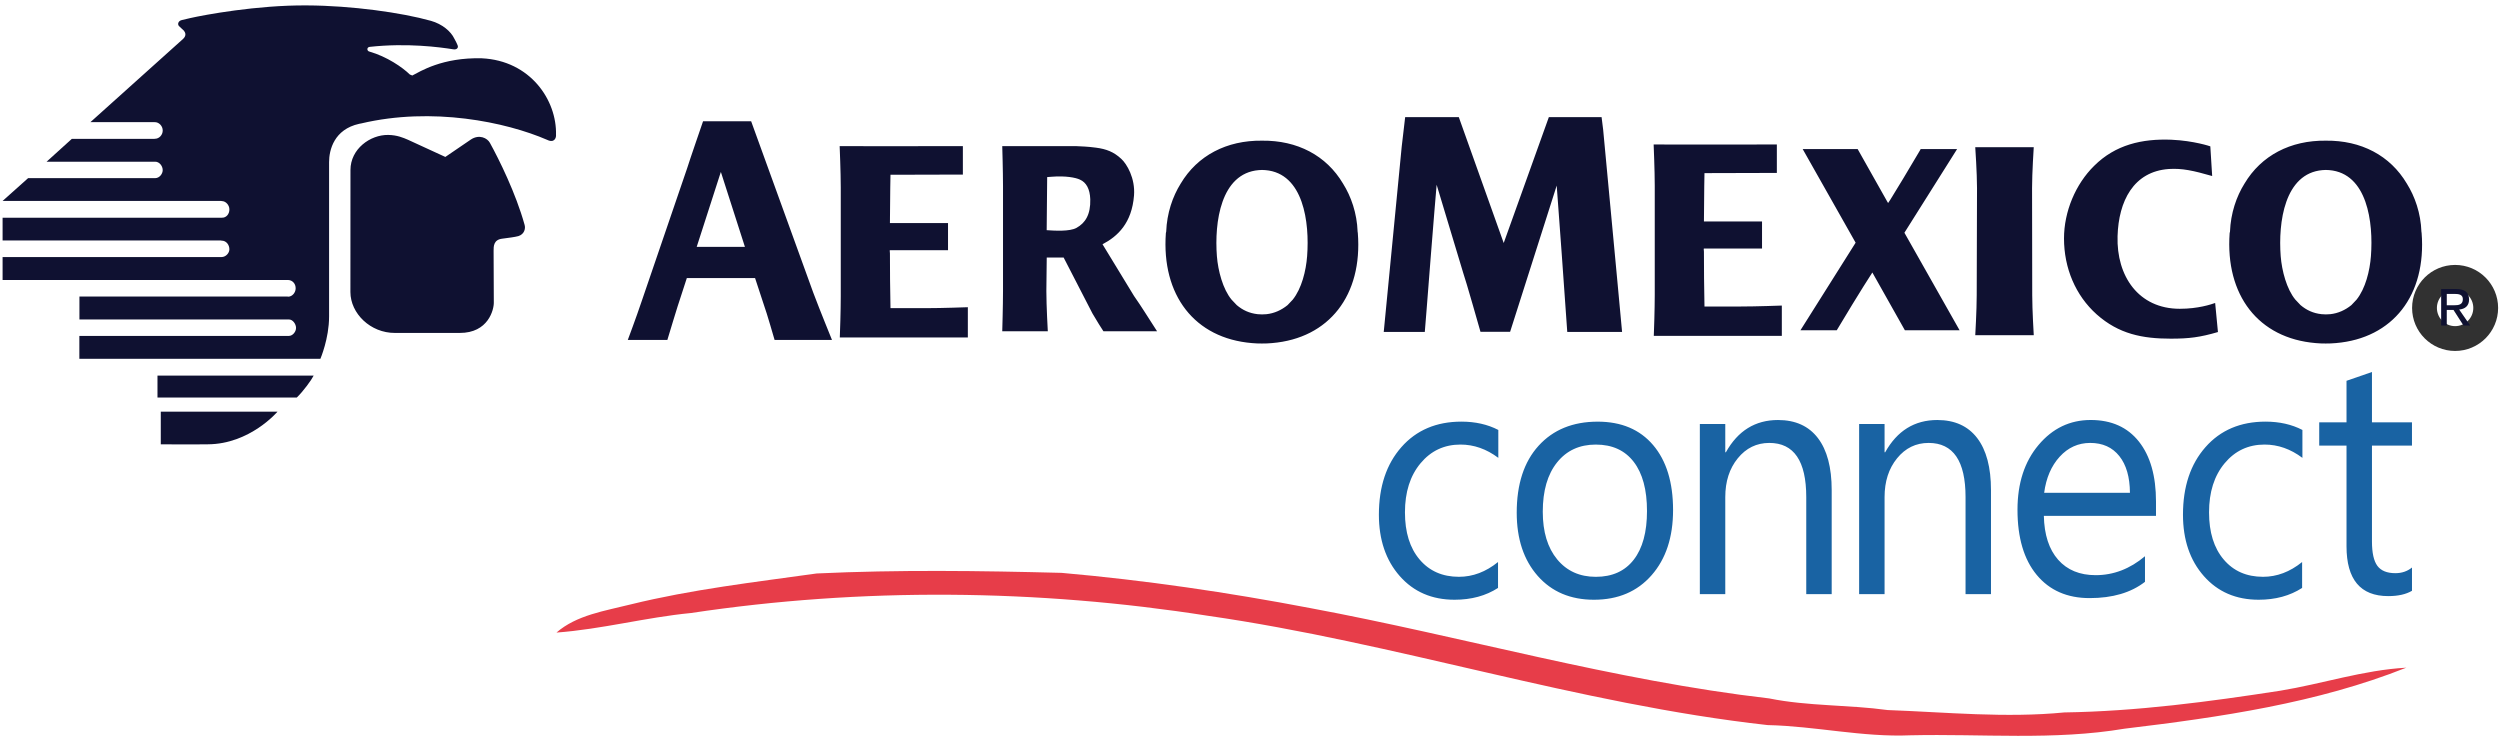
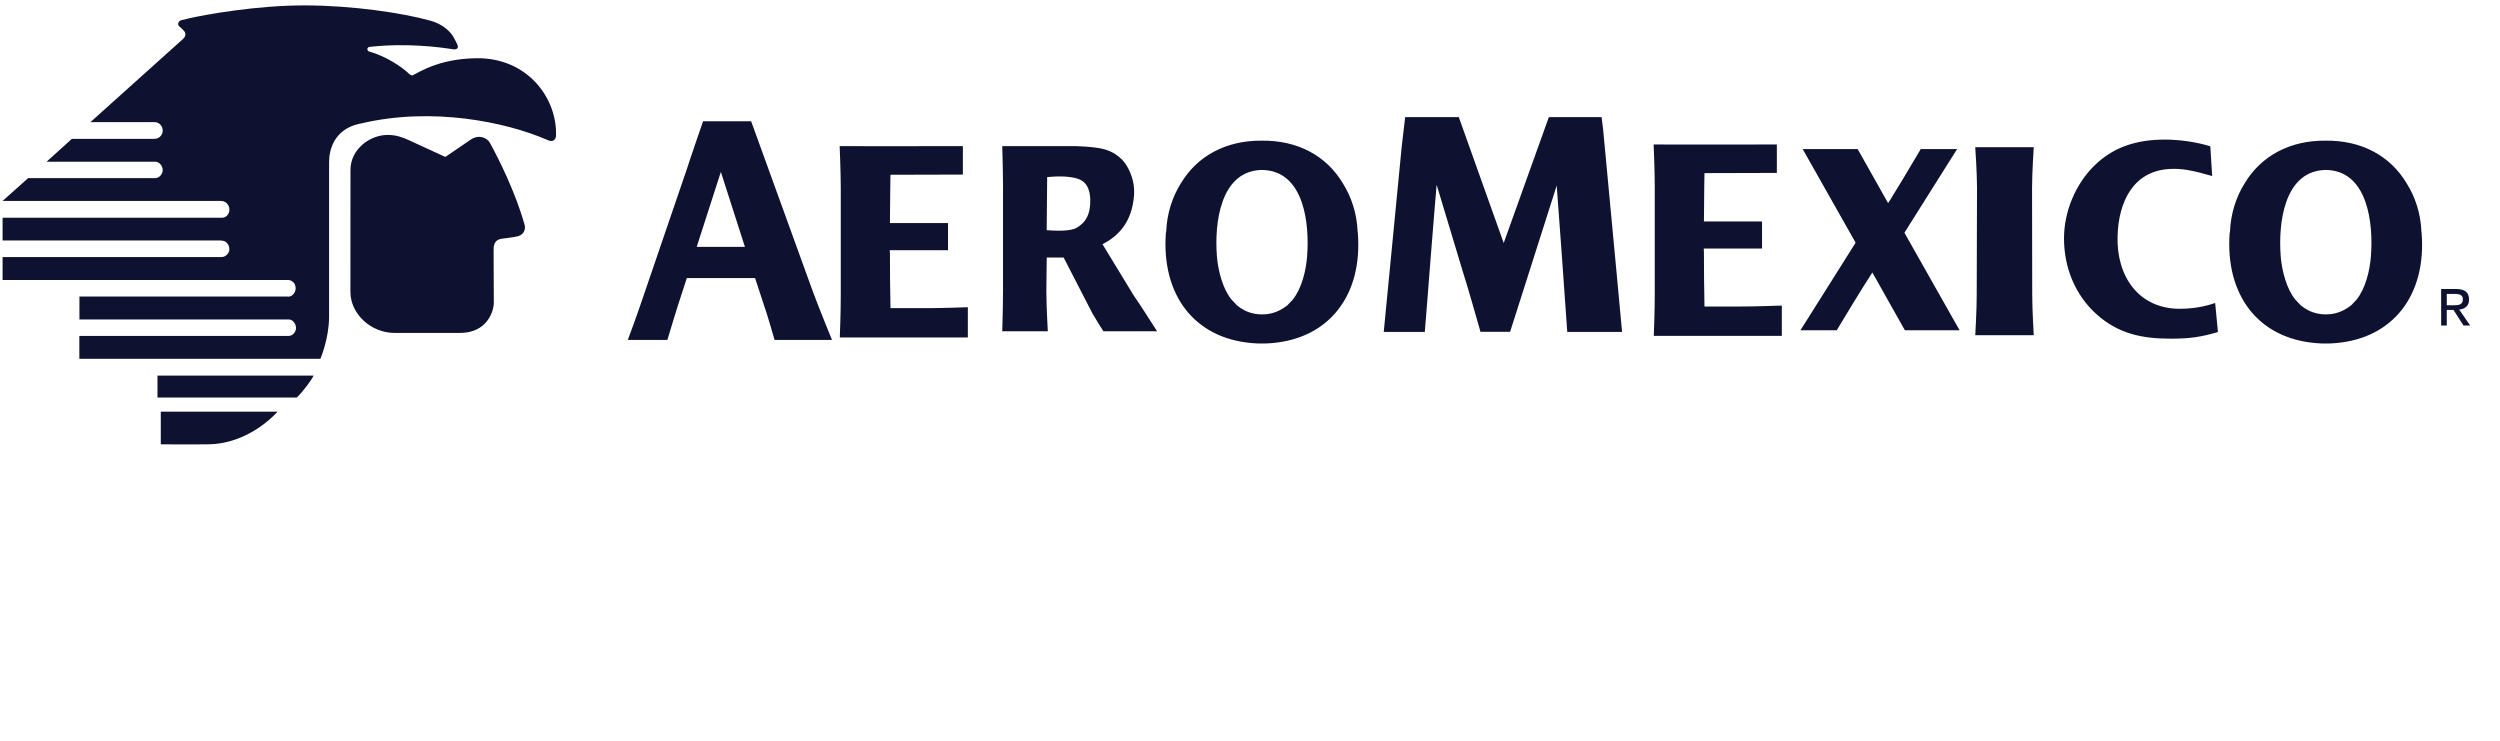
<svg xmlns="http://www.w3.org/2000/svg" width="371" height="110" viewBox="0 0 371 110" fill="none">
  <path d="M42.246 49.849H11.776V53.25H47.544C47.544 53.25 48.836 50.251 48.836 46.977V24.057C48.836 22.257 49.574 19.2 53.303 18.374L53.61 18.315C64.154 15.828 75.063 18.098 81.198 20.753C82.293 21.294 82.56 20.398 82.511 20.016C82.65 14.863 78.703 8.995 71.494 8.65C65.614 8.503 62.359 10.608 61.185 11.206L60.819 11.057C59.735 9.995 57.427 8.402 54.822 7.655C54.428 7.576 54.398 7.016 54.853 6.956C60.405 6.347 65.259 6.996 67.291 7.321C67.745 7.399 68.1 7.115 67.893 6.682C67.774 6.358 67.666 6.209 67.419 5.729C66.917 4.658 65.625 3.566 63.957 3.093C59.617 1.873 52.179 0.831 45.542 0.803C38.114 0.744 30.235 2.229 28.25 2.679C27.777 2.788 27.107 2.955 26.989 2.975C26.446 3.093 26.309 3.594 26.555 3.861L27.305 4.568C27.542 4.873 27.66 5.304 27.187 5.758L13.416 18.128H22.935C23.557 18.097 24.148 18.669 24.148 19.367C24.148 20.015 23.635 20.595 22.984 20.595L22.895 20.604H10.663L6.915 23.997H23.032C23.663 23.997 24.146 24.645 24.146 25.246C24.146 25.787 23.673 26.435 23.032 26.435H4.172L0.385 29.819H32.807L32.905 29.839C33.548 29.839 34.041 30.487 34.041 31.057C34.062 31.728 33.596 32.336 32.926 32.307H0.385V35.689H32.777L32.876 35.709C33.615 35.709 34.041 36.37 34.041 36.997C34.041 37.549 33.518 38.148 32.867 38.148H0.385V41.55H42.759C43.459 41.58 43.904 42.169 43.874 42.829C43.864 43.399 43.391 44.028 42.759 44.028L42.671 44.008H11.787V47.41H42.887C43.459 47.41 43.933 48.098 43.933 48.66C43.933 49.24 43.429 49.85 42.867 49.85H42.246V49.849ZM23.86 61.088V65.935C23.86 65.935 28.325 65.975 30.846 65.935C37.102 65.906 41.184 61.088 41.184 61.088H23.86ZM23.37 55.741V58.992H44.044C45.01 58.066 46.243 56.364 46.548 55.741H23.37Z" fill="#0F1131" />
-   <path d="M57.607 20.024C58.935 20.044 59.828 20.433 60.55 20.744C62.091 21.456 63.845 22.256 66.087 23.29L69.891 20.697C71.128 19.888 72.316 20.492 72.7 21.195C74.05 23.64 76.555 28.693 77.843 33.342C78.026 33.898 77.822 34.765 76.921 35.039C76.393 35.185 75.48 35.293 74.547 35.418C73.228 35.565 73.25 36.587 73.25 37.214C73.25 37.972 73.281 43.102 73.281 44.865C73.31 45.946 72.459 49.429 68.209 49.408H58.625C54.962 49.429 52.01 46.502 52 43.346C52 41.278 52 26.809 52.009 25.231C52.006 22.101 54.949 19.985 57.607 20.024ZM123.468 50.451C123.244 49.875 121.776 46.319 120.687 43.427L111.471 17.998H104.334C104.334 17.998 102.275 23.966 101.981 24.941L95.243 44.647C94.389 47.194 93.163 50.45 93.163 50.45H99.035C99.035 50.45 100.669 45.017 101.03 44.019L101.924 41.269H112.053L113.425 45.441C113.735 46.238 114.932 50.389 114.951 50.45H123.468V50.451ZM103.391 36.633L106.784 26.102L106.978 25.518L110.546 36.635H103.391V36.633ZM137.367 45.731H132.149C132.087 42.861 132.067 40.104 132.067 37.598L132.036 37.202H132.046V37.131H140.686V33.105H132.065C132.086 28.777 132.148 25.935 132.148 25.935L142.89 25.906V21.687C135.418 21.706 124.605 21.687 124.605 21.687C124.605 21.687 124.769 25.591 124.769 27.823V43.987C124.769 46.045 124.656 49.535 124.626 50.083H143.628V45.59C143.619 45.588 139.889 45.731 137.367 45.731ZM171.711 49.162C170.131 46.728 169.536 45.708 168.289 43.922L163.614 36.249C165.863 35.07 167.964 33.118 168.289 29.007C168.485 26.436 167.211 24.317 166.402 23.58C165.277 22.53 164.181 22.117 162.635 21.912C161.4 21.744 160.488 21.727 159.725 21.687H148.734C148.734 21.687 148.847 25.445 148.847 27.634V43.196C148.847 45.394 148.734 49.162 148.734 49.162H155.494C155.494 49.162 155.28 45.394 155.28 43.196L155.336 38.221H157.846L162.124 46.522C162.718 47.534 163.538 48.867 163.751 49.162H171.711ZM159.753 33.815C158.741 34.384 156.453 34.236 155.327 34.158L155.401 26.279L156.059 26.229C158.123 26.062 159.649 26.355 160.273 26.66C161.193 27.071 161.741 28.024 161.796 29.564C161.864 31.882 161.027 33.108 159.753 33.815ZM201.501 34.58L201.471 34.393C201.374 31.628 200.505 29.162 199.304 27.245C196.829 23.07 192.521 20.815 187.278 20.875C182.041 20.815 177.704 23.07 175.216 27.245C174.018 29.162 173.167 31.628 173.062 34.393L173.015 34.58C172.345 43.818 177.284 50.199 185.774 50.914C186.289 50.965 186.778 50.977 187.265 50.977C187.774 50.977 188.263 50.965 188.78 50.914C197.24 50.199 202.227 43.819 201.501 34.58ZM187.938 46.627L187.285 46.658L186.655 46.627C185.392 46.491 184.407 46.016 183.535 45.28L182.769 44.472C181.466 42.907 180.759 40.183 180.587 38.018C180.202 33.015 181.141 25.723 186.795 25.246L187.229 25.225L187.259 25.215L187.353 25.225L187.793 25.246C193.45 25.723 194.359 33.014 193.976 38.018C193.813 40.183 193.17 42.814 191.841 44.472L191.075 45.28C190.168 46.016 189.115 46.502 187.938 46.627ZM229.848 17.385H237.676L237.906 19.224C239.656 37.764 240.717 49.259 240.717 49.259H232.581L231.769 37.804L231.015 27.537L224.101 49.239H219.703C219.703 49.239 217.519 41.542 217.133 40.475L213.197 27.417C213.197 27.417 212.579 34.678 212.346 37.804C211.871 44.018 211.44 49.259 211.44 49.259H205.346C205.346 49.259 207.845 23.362 208.013 21.768C208.215 20.145 208.526 17.385 208.526 17.385H216.487L223.15 36.063L229.848 17.385ZM258.161 45.487H252.945C252.884 42.617 252.864 39.859 252.864 37.353L252.833 36.957H252.845V36.887H261.485V32.861H252.864C252.884 28.532 252.945 25.691 252.945 25.691L263.685 25.661V21.442C256.217 21.462 245.401 21.442 245.401 21.442C245.401 21.442 245.565 25.346 245.565 27.578V43.742C245.565 45.8 245.453 49.29 245.423 49.838H264.423V45.345C264.413 45.344 260.685 45.487 258.161 45.487ZM282.615 34.538L290.436 22.119H285.015L284.985 22.214C283.334 25.021 281.305 28.395 280.529 29.626L280.19 30.135L275.674 22.119H267.517L275.375 36.016L267.186 49.012H272.574C276.073 43.15 277.857 40.438 277.857 40.438L282.684 49.012H290.804L282.615 34.538ZM301.558 27.905C301.558 25.681 301.808 21.842 301.808 21.842H293.127C293.127 21.842 293.389 25.681 293.389 27.905L293.344 43.813C293.344 46.039 293.129 49.748 293.129 49.748H301.81C301.81 49.748 301.583 46.039 301.583 43.813L301.558 27.905ZM323.476 45.824C317.373 45.824 314.067 40.995 314.246 35.042C314.399 29.858 316.603 25.443 321.865 25.079C323.842 24.957 325.461 25.312 328.286 26.122L328.012 21.718C328.012 21.718 325.621 20.887 322.231 20.735C317.881 20.563 313.925 21.475 310.781 24.602C308.001 27.326 306.298 31.415 306.298 35.385C306.298 39.778 308.001 43.84 311.146 46.653C314.434 49.579 317.956 50.258 322.137 50.258C324.868 50.258 326.47 50.056 329.143 49.276L328.729 44.962C328.137 45.166 326.224 45.824 323.476 45.824ZM359.369 34.58L359.339 34.393C359.242 31.628 358.373 29.162 357.172 27.245C354.697 23.07 350.389 20.815 345.146 20.875C339.909 20.815 335.571 23.07 333.084 27.245C331.886 29.162 331.035 31.628 330.929 34.393L330.88 34.58C330.213 43.818 335.149 50.199 343.64 50.914C344.156 50.965 344.645 50.977 345.131 50.977C345.641 50.977 346.13 50.965 346.647 50.914C355.108 50.198 360.095 43.818 359.369 34.58ZM345.806 46.625L345.153 46.656L344.523 46.625C343.26 46.49 342.273 46.014 341.401 45.279L340.635 44.47C339.334 42.906 338.627 40.182 338.455 38.016C338.072 33.014 339.01 25.722 344.664 25.244L345.099 25.224L345.128 25.214L345.222 25.224L345.663 25.244C351.32 25.722 352.229 33.012 351.845 38.016C351.682 40.182 351.04 42.813 349.711 44.47L348.945 45.279C348.036 46.014 346.983 46.5 345.806 46.625Z" fill="#0F1131" />
-   <path d="M364.338 50.24C366.846 50.24 368.879 48.207 368.879 45.699C368.879 43.191 366.846 41.157 364.338 41.157C361.829 41.157 359.796 43.191 359.796 45.699C359.796 48.207 361.829 50.24 364.338 50.24Z" stroke="#313131" stroke-width="3.683" />
+   <path d="M57.607 20.024C58.935 20.044 59.828 20.433 60.55 20.744C62.091 21.456 63.845 22.256 66.087 23.29L69.891 20.697C71.128 19.888 72.316 20.492 72.7 21.195C74.05 23.64 76.555 28.693 77.843 33.342C78.026 33.898 77.822 34.765 76.921 35.039C76.393 35.185 75.48 35.293 74.547 35.418C73.228 35.565 73.25 36.587 73.25 37.214C73.25 37.972 73.281 43.102 73.281 44.865C73.31 45.946 72.459 49.429 68.209 49.408H58.625C54.962 49.429 52.01 46.502 52 43.346C52 41.278 52 26.809 52.009 25.231C52.006 22.101 54.949 19.985 57.607 20.024ZM123.468 50.451C123.244 49.875 121.776 46.319 120.687 43.427L111.471 17.998H104.334C104.334 17.998 102.275 23.966 101.981 24.941L95.243 44.647C94.389 47.194 93.163 50.45 93.163 50.45H99.035C99.035 50.45 100.669 45.017 101.03 44.019L101.924 41.269H112.053L113.425 45.441C113.735 46.238 114.932 50.389 114.951 50.45H123.468V50.451ZM103.391 36.633L106.784 26.102L106.978 25.518L110.546 36.635H103.391V36.633ZM137.367 45.731H132.149C132.087 42.861 132.067 40.104 132.067 37.598L132.036 37.202H132.046V37.131H140.686V33.105H132.065C132.086 28.777 132.148 25.935 132.148 25.935L142.89 25.906V21.687C135.418 21.706 124.605 21.687 124.605 21.687C124.605 21.687 124.769 25.591 124.769 27.823V43.987C124.769 46.045 124.656 49.535 124.626 50.083H143.628V45.59C143.619 45.588 139.889 45.731 137.367 45.731ZM171.711 49.162C170.131 46.728 169.536 45.708 168.289 43.922L163.614 36.249C165.863 35.07 167.964 33.118 168.289 29.007C168.485 26.436 167.211 24.317 166.402 23.58C165.277 22.53 164.181 22.117 162.635 21.912C161.4 21.744 160.488 21.727 159.725 21.687H148.734C148.734 21.687 148.847 25.445 148.847 27.634V43.196C148.847 45.394 148.734 49.162 148.734 49.162H155.494C155.494 49.162 155.28 45.394 155.28 43.196L155.336 38.221H157.846L162.124 46.522C162.718 47.534 163.538 48.867 163.751 49.162H171.711ZM159.753 33.815C158.741 34.384 156.453 34.236 155.327 34.158L155.401 26.279L156.059 26.229C158.123 26.062 159.649 26.355 160.273 26.66C161.193 27.071 161.741 28.024 161.796 29.564C161.864 31.882 161.027 33.108 159.753 33.815M201.501 34.58L201.471 34.393C201.374 31.628 200.505 29.162 199.304 27.245C196.829 23.07 192.521 20.815 187.278 20.875C182.041 20.815 177.704 23.07 175.216 27.245C174.018 29.162 173.167 31.628 173.062 34.393L173.015 34.58C172.345 43.818 177.284 50.199 185.774 50.914C186.289 50.965 186.778 50.977 187.265 50.977C187.774 50.977 188.263 50.965 188.78 50.914C197.24 50.199 202.227 43.819 201.501 34.58ZM187.938 46.627L187.285 46.658L186.655 46.627C185.392 46.491 184.407 46.016 183.535 45.28L182.769 44.472C181.466 42.907 180.759 40.183 180.587 38.018C180.202 33.015 181.141 25.723 186.795 25.246L187.229 25.225L187.259 25.215L187.353 25.225L187.793 25.246C193.45 25.723 194.359 33.014 193.976 38.018C193.813 40.183 193.17 42.814 191.841 44.472L191.075 45.28C190.168 46.016 189.115 46.502 187.938 46.627ZM229.848 17.385H237.676L237.906 19.224C239.656 37.764 240.717 49.259 240.717 49.259H232.581L231.769 37.804L231.015 27.537L224.101 49.239H219.703C219.703 49.239 217.519 41.542 217.133 40.475L213.197 27.417C213.197 27.417 212.579 34.678 212.346 37.804C211.871 44.018 211.44 49.259 211.44 49.259H205.346C205.346 49.259 207.845 23.362 208.013 21.768C208.215 20.145 208.526 17.385 208.526 17.385H216.487L223.15 36.063L229.848 17.385ZM258.161 45.487H252.945C252.884 42.617 252.864 39.859 252.864 37.353L252.833 36.957H252.845V36.887H261.485V32.861H252.864C252.884 28.532 252.945 25.691 252.945 25.691L263.685 25.661V21.442C256.217 21.462 245.401 21.442 245.401 21.442C245.401 21.442 245.565 25.346 245.565 27.578V43.742C245.565 45.8 245.453 49.29 245.423 49.838H264.423V45.345C264.413 45.344 260.685 45.487 258.161 45.487ZM282.615 34.538L290.436 22.119H285.015L284.985 22.214C283.334 25.021 281.305 28.395 280.529 29.626L280.19 30.135L275.674 22.119H267.517L275.375 36.016L267.186 49.012H272.574C276.073 43.15 277.857 40.438 277.857 40.438L282.684 49.012H290.804L282.615 34.538ZM301.558 27.905C301.558 25.681 301.808 21.842 301.808 21.842H293.127C293.127 21.842 293.389 25.681 293.389 27.905L293.344 43.813C293.344 46.039 293.129 49.748 293.129 49.748H301.81C301.81 49.748 301.583 46.039 301.583 43.813L301.558 27.905ZM323.476 45.824C317.373 45.824 314.067 40.995 314.246 35.042C314.399 29.858 316.603 25.443 321.865 25.079C323.842 24.957 325.461 25.312 328.286 26.122L328.012 21.718C328.012 21.718 325.621 20.887 322.231 20.735C317.881 20.563 313.925 21.475 310.781 24.602C308.001 27.326 306.298 31.415 306.298 35.385C306.298 39.778 308.001 43.84 311.146 46.653C314.434 49.579 317.956 50.258 322.137 50.258C324.868 50.258 326.47 50.056 329.143 49.276L328.729 44.962C328.137 45.166 326.224 45.824 323.476 45.824ZM359.369 34.58L359.339 34.393C359.242 31.628 358.373 29.162 357.172 27.245C354.697 23.07 350.389 20.815 345.146 20.875C339.909 20.815 335.571 23.07 333.084 27.245C331.886 29.162 331.035 31.628 330.929 34.393L330.88 34.58C330.213 43.818 335.149 50.199 343.64 50.914C344.156 50.965 344.645 50.977 345.131 50.977C345.641 50.977 346.13 50.965 346.647 50.914C355.108 50.198 360.095 43.818 359.369 34.58ZM345.806 46.625L345.153 46.656L344.523 46.625C343.26 46.49 342.273 46.014 341.401 45.279L340.635 44.47C339.334 42.906 338.627 40.182 338.455 38.016C338.072 33.014 339.01 25.722 344.664 25.244L345.099 25.224L345.128 25.214L345.222 25.224L345.663 25.244C351.32 25.722 352.229 33.012 351.845 38.016C351.682 40.182 351.04 42.813 349.711 44.47L348.945 45.279C348.036 46.014 346.983 46.5 345.806 46.625Z" fill="#0F1131" />
  <path d="M364.943 45.937C365.786 45.855 366.408 45.419 366.408 44.457C366.408 43.359 365.755 42.884 364.416 42.884H362.267V48.308H363.1V45.99H364.096L365.584 48.308H366.577L364.943 45.937ZM363.102 45.305V43.617H364.258C364.868 43.617 365.487 43.701 365.487 44.394C365.487 45.232 364.856 45.304 364.129 45.304H363.102V45.305Z" fill="#0F1131" />
-   <path d="M222.304 87.251C220.494 88.419 218.345 89.001 215.859 89.001C212.499 89.001 209.786 87.83 207.723 85.488C205.661 83.145 204.627 80.109 204.627 76.378C204.627 72.221 205.741 68.88 207.965 66.356C210.189 63.833 213.158 62.57 216.873 62.57C218.944 62.57 220.771 62.984 222.351 63.805V67.947C220.601 66.632 218.729 65.973 216.735 65.973C214.326 65.973 212.349 66.9 210.808 68.75C209.266 70.597 208.495 73.026 208.495 76.033C208.495 78.991 209.22 81.328 210.671 83.033C212.121 84.744 214.067 85.598 216.506 85.598C218.563 85.598 220.497 84.869 222.307 83.406V87.251H222.304ZM236.543 89.002C233.06 89.002 230.28 87.823 228.2 85.467C226.12 83.106 225.081 79.98 225.081 76.086C225.081 71.844 226.162 68.532 228.326 66.15C230.49 63.77 233.413 62.573 237.096 62.573C240.609 62.573 243.354 63.733 245.325 66.051C247.296 68.367 248.283 71.583 248.283 75.69C248.283 79.719 247.221 82.942 245.095 85.365C242.969 87.789 240.119 89.002 236.543 89.002ZM236.819 65.975C234.394 65.975 232.478 66.86 231.065 68.628C229.652 70.394 228.947 72.831 228.947 75.936C228.947 78.928 229.66 81.285 231.087 83.013C232.515 84.738 234.425 85.601 236.819 85.601C239.258 85.601 241.135 84.755 242.446 83.063C243.759 81.37 244.414 78.96 244.414 75.837C244.414 72.683 243.759 70.251 242.446 68.541C241.135 66.831 239.258 65.975 236.819 65.975ZM271.823 88.166H268.048V73.767C268.048 68.413 266.221 65.73 262.569 65.73C260.682 65.73 259.119 66.493 257.885 68.012C256.647 69.534 256.031 71.452 256.031 73.767V88.166H252.256V62.919H256.031V67.113H256.124C257.902 63.926 260.48 62.33 263.858 62.33C266.436 62.33 268.407 63.221 269.774 65.005C271.138 66.788 271.823 69.364 271.823 72.735V88.166ZM295.462 88.166H291.687V73.767C291.687 68.413 289.86 65.73 286.208 65.73C284.321 65.73 282.758 66.493 281.524 68.012C280.286 69.534 279.67 71.452 279.67 73.767V88.166H275.895V62.919H279.67V67.113H279.763C281.541 63.926 284.119 62.33 287.497 62.33C290.075 62.33 292.046 63.221 293.413 65.005C294.777 66.788 295.462 69.364 295.462 72.735V88.166ZM319.95 76.553H303.308C303.368 79.364 304.076 81.534 305.426 83.063C306.776 84.591 308.635 85.355 310.996 85.355C313.652 85.355 316.092 84.418 318.316 82.544V86.342C316.245 87.952 313.505 88.758 310.099 88.758C306.77 88.758 304.152 87.61 302.25 85.318C300.349 83.025 299.395 79.801 299.395 75.641C299.395 71.716 300.434 68.516 302.514 66.041C304.594 63.568 307.175 62.327 310.26 62.327C313.344 62.327 315.729 63.401 317.418 65.534C319.106 67.672 319.95 70.637 319.95 74.435V76.553ZM316.083 73.125C316.068 70.795 315.542 68.977 314.507 67.681C313.471 66.38 312.032 65.73 310.19 65.73C308.41 65.73 306.9 66.414 305.656 67.778C304.413 69.142 303.645 70.926 303.354 73.127H316.083V73.125ZM341.631 87.251C339.821 88.419 337.671 89.001 335.186 89.001C331.826 89.001 329.113 87.83 327.05 85.488C324.988 83.145 323.954 80.109 323.954 76.378C323.954 72.221 325.067 68.88 327.292 66.356C329.516 63.833 332.485 62.57 336.2 62.57C338.271 62.57 340.098 62.984 341.678 63.805V67.947C339.928 66.632 338.056 65.973 336.061 65.973C333.653 65.973 331.676 66.9 330.135 68.75C328.593 70.597 327.822 73.026 327.822 76.033C327.822 78.991 328.547 81.328 329.998 83.033C331.448 84.744 333.394 85.598 335.833 85.598C337.89 85.598 339.824 84.869 341.634 83.406V87.251H341.631ZM357.937 87.675C357.047 88.198 355.875 88.462 354.415 88.462C350.289 88.462 348.223 85.997 348.223 81.067V66.126H344.172V62.675H348.223V56.511L351.999 55.205V62.673H357.937V66.125H351.999V80.351C351.999 82.042 352.27 83.253 352.805 83.976C353.342 84.698 354.232 85.059 355.476 85.059C356.427 85.059 357.248 84.781 357.939 84.221V87.675H357.937Z" fill="#1963A3" />
-   <path d="M93.614 89.69C102.655 87.468 111.957 86.395 121.201 85.102C133.303 84.536 145.44 84.697 157.549 85.013C169.956 86.105 182.252 87.914 194.446 90.241C217.198 94.485 239.448 100.976 262.544 103.645C268.327 104.815 274.283 104.57 280.127 105.372C288.854 105.693 297.614 106.577 306.353 105.725C317.111 105.56 327.782 104.14 338.37 102.505C344.636 101.481 350.692 99.441 357.094 99.083C343.891 104.341 329.482 106.432 315.28 108.137C304.805 109.906 294.098 108.873 283.518 109.118C276.388 109.427 269.412 107.755 262.308 107.602C234.117 104.463 207.245 95.405 179.218 91.376C153.931 87.413 127.874 87.168 102.538 90.972C95.831 91.622 89.304 93.376 82.579 93.874C85.564 91.268 89.784 90.655 93.614 89.69Z" fill="#E73D49" />
</svg>